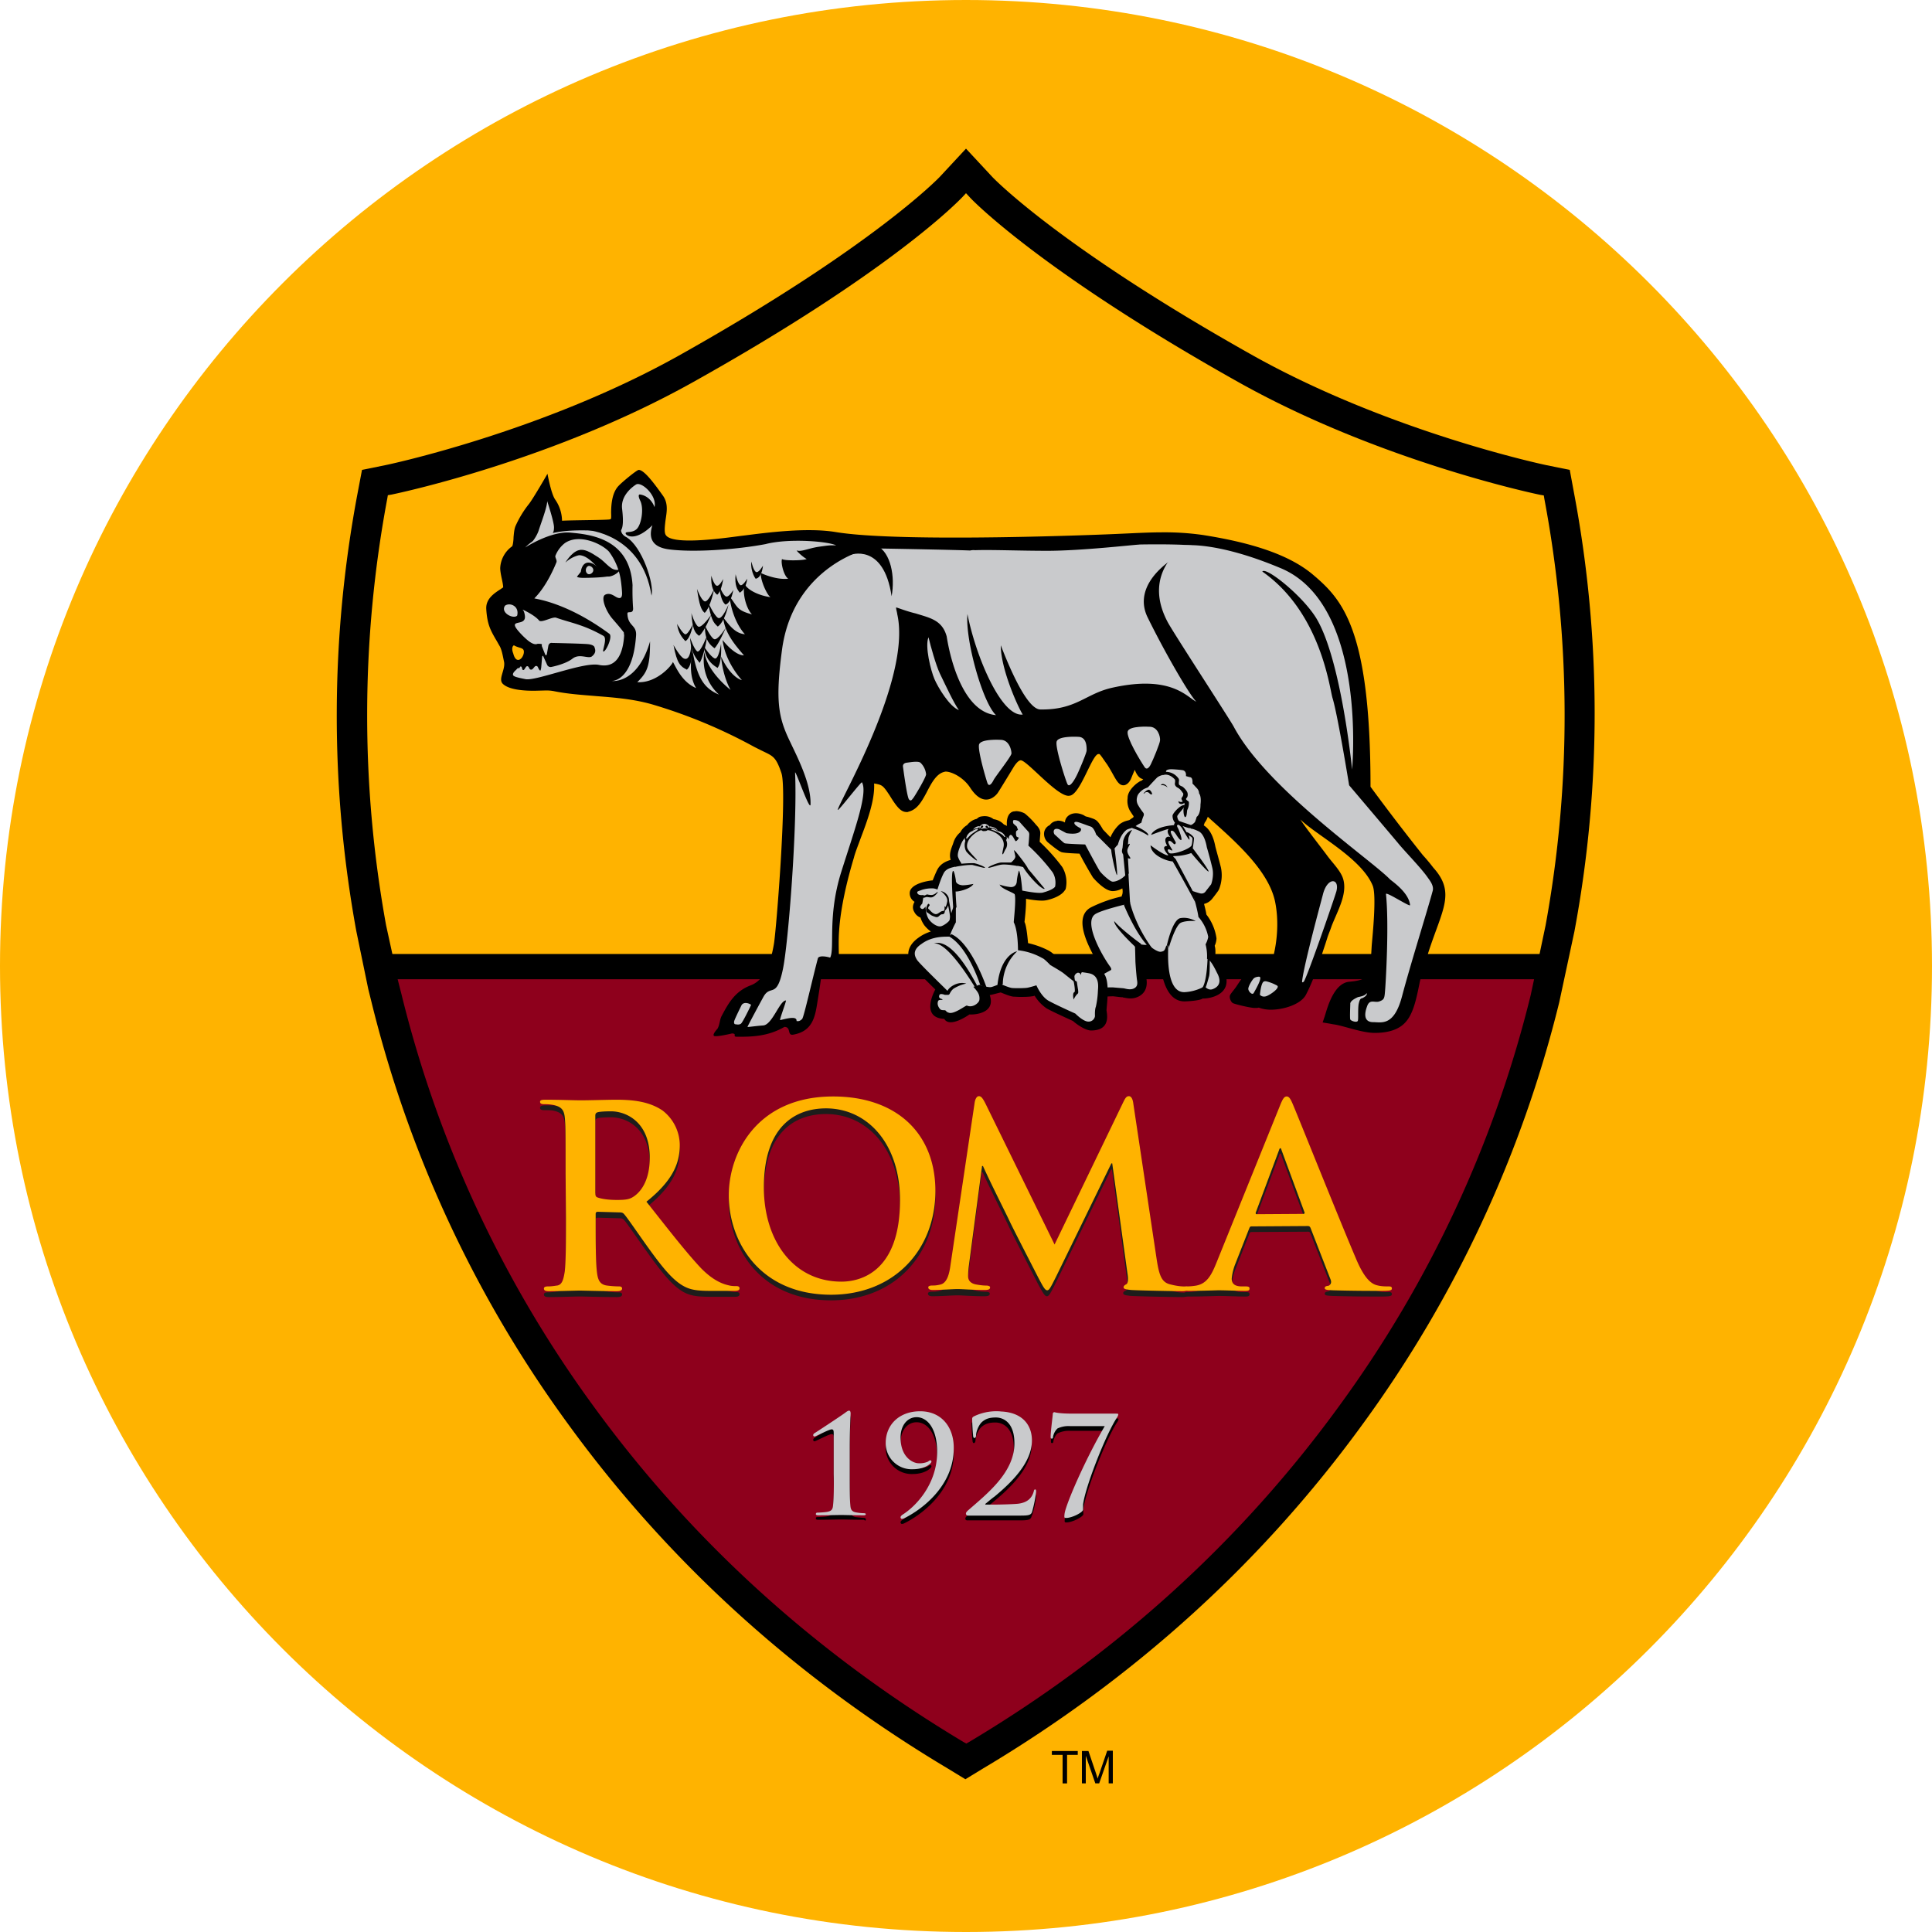
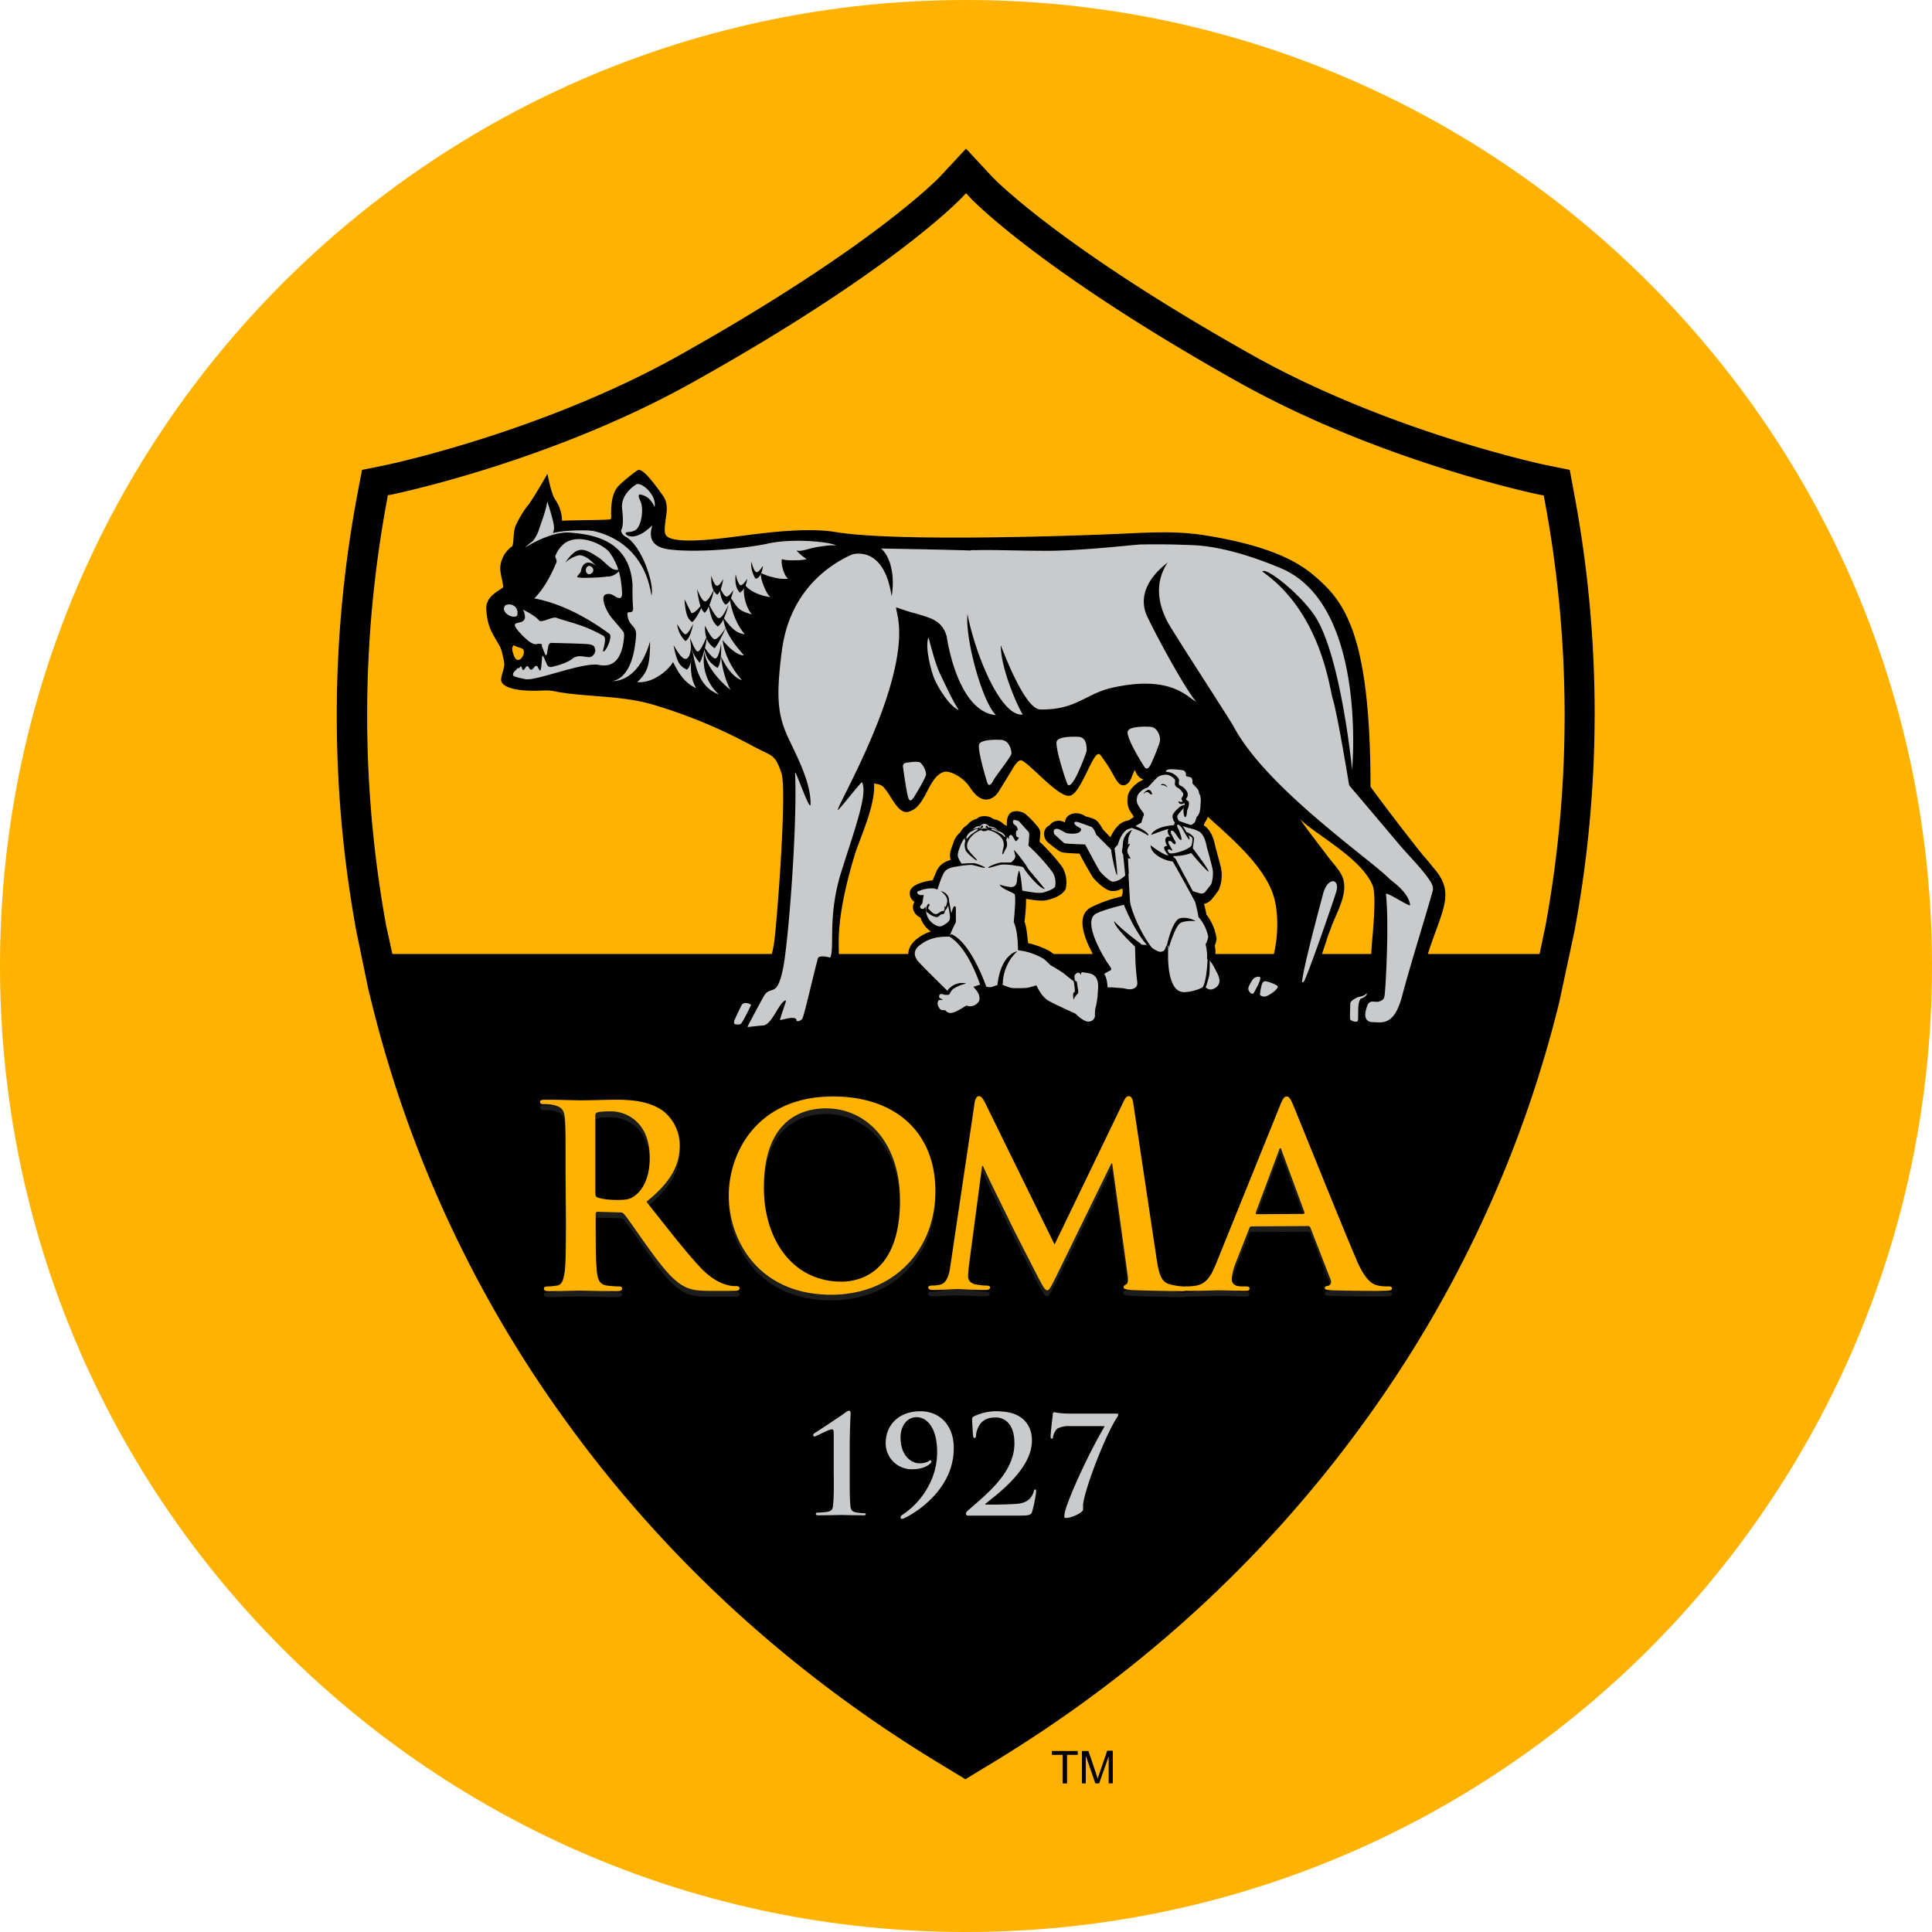
<svg xmlns="http://www.w3.org/2000/svg" width="32" height="32" fill="none">
  <path fill="#FFB300" d="M16 32C7.163 32 0 24.837 0 16S7.163 0 16 0s16 7.163 16 16-7.163 16-16 16Z" />
  <path fill="#000" d="M26.072 8.172 26 7.783l-.384-.078c-.025-.005-2.575-.542-4.845-1.807-3.234-1.812-4.322-2.954-4.332-2.964L16 2.462l-.434.467c-.01.01-1.102 1.157-4.337 2.969C8.96 7.163 6.41 7.7 6.38 7.705l-.384.078-.074.39a19.84 19.84 0 0 0-.02 7.251l.197.955.055.222a19.878 19.878 0 0 0 3.244 6.97c1.664 2.295 3.786 4.22 6.292 5.716l.3.183.3-.183c2.51-1.496 4.628-3.421 6.292-5.715a19.878 19.878 0 0 0 3.244-6.971l.251-1.172a19.65 19.65 0 0 0-.005-7.257Z" />
-   <path fill="#8E001C" d="m6.582 16.202.015.059.054.212a19.384 19.384 0 0 0 3.165 6.798c1.625 2.24 3.693 4.116 6.144 5.583l.045.025.044-.025c2.452-1.462 4.52-3.343 6.144-5.583a19.326 19.326 0 0 0 3.16-6.788l.06-.281H6.582Z" />
  <path fill="#FFB300" d="M6.523 15.911h18.954l.123-.585a19.337 19.337 0 0 0-.02-7.06l-.01-.06-.059-.01c-.187-.038-2.707-.585-4.987-1.86-3.313-1.856-4.45-3.052-4.46-3.067L16 3.2l-.064.069c-.05.05-1.157 1.216-4.46 3.062-2.29 1.28-4.8 1.822-4.992 1.861l-.06.01-.01.059a19.474 19.474 0 0 0-.019 7.065l.128.585Z" />
  <path fill="#010101" d="M14.34 25.167c0-.015-.01-.025-.02-.025-.019 0-.113-.01-.147-.014-.069-.015-.084-.05-.089-.124-.01-.098-.01-.29-.01-.507v-.418c0-.345.015-.566.015-.586 0-.025-.005-.05-.024-.05-.02 0-.04.015-.06.03-.078.06-.507.34-.516.345-.01.005-.02.02-.02.03 0 .014.01.024.02.024s.02-.005.03-.01c.049-.02.216-.108.255-.108.035 0 .035.024.035.079v.655c.005.216 0 .408-.01.506-.005.074-.02.104-.089.119-.04.01-.152.015-.177.015-.01 0-.02.004-.02.024 0 .015.015.02.04.02.142 0 .33-.005.384-.005.059 0 .202.005.374.005.02.02.03.014.03-.005 0 .005 0 .005 0 0Zm.9-1.713c-.344 0-.57.221-.57.526a.43.43 0 0 0 .453.434c.113 0 .231-.035.295-.104a.052.052 0 0 0 .01-.024c0-.01-.01-.02-.02-.02s-.02.01-.044.025a.343.343 0 0 1-.153.024c-.073 0-.295-.084-.295-.423 0-.192.108-.335.266-.335.172 0 .34.177.34.576 0 .532-.35.9-.581 1.044-.01.01-.025.02-.025.04 0 .009.01.024.02.024.02 0 .03-.005.04-.01.275-.133.821-.527.821-1.157.005-.35-.197-.62-.556-.62Zm1.921 1.339c0-.025-.005-.045-.02-.045-.014 0-.02.01-.024.035-.03.108-.099.182-.256.202-.084.01-.345.014-.384.014h-.153c-.005 0-.01 0-.01-.005 0-.004 0-.004.005-.01.29-.23.768-.615.768-1.048 0-.26-.167-.477-.561-.477a.853.853 0 0 0-.404.083c-.024.015-.03.025-.03.044 0 .065.01.252.016.271 0 .03.01.045.02.045.019 0 .029-.02.029-.045 0-.059.04-.162.093-.216.07-.064.143-.08.237-.08.113 0 .305.075.305.43 0 .472-.443.826-.758 1.102-.025.02-.045.04-.045.06 0 .019.015.029.03.029h.876c.138 0 .178-.01.192-.07.035-.073.074-.285.074-.32Zm1.315-1.3h-.714c-.236 0-.29-.025-.3-.025-.01 0-.02.01-.02.03 0 .024-.035.285-.035.37 0 .024 0 .034.02.034.015 0 .02-.015.02-.03.005-.034.034-.108.074-.133a.43.43 0 0 1 .206-.04h.576c-.305.523-.595 1.187-.654 1.399a.366.366 0 0 0-.015.094c0 .02.005.024.03.024.098 0 .28-.094.28-.138 0-.03-.005-.044 0-.084.035-.29.384-1.181.566-1.447.005-.01.015-.024.015-.04.005-.01-.005-.014-.05-.014Z" />
  <path fill="#C9CACC" d="M14.32 25.064a.884.884 0 0 1-.147-.015c-.069-.015-.084-.05-.089-.123-.01-.099-.01-.29-.01-.507V24c0-.345.015-.566.015-.586 0-.024-.005-.049-.024-.049-.02 0-.04.015-.06.03-.078.059-.507.34-.516.344-.01.005-.02.02-.02.03 0 .014.01.024.02.024s.02-.005.03-.01c.049-.02.216-.108.255-.108.035 0 .035.025.035.084v.655c.005.216 0 .408-.01.507-.005.073-.02.103-.089.118-.04.01-.152.015-.177.015-.01 0-.02.01-.02.024 0 .015.015.02.04.02.142 0 .33-.005.379-.005.059 0 .202.005.374.005.025 0 .034-.005.034-.02 0-.005-.01-.014-.02-.014Zm.92-1.689c-.344 0-.57.221-.57.527a.43.43 0 0 0 .453.433c.113 0 .231-.035.295-.104a.052.052 0 0 0 .01-.024c0-.01-.01-.02-.02-.02s-.02.01-.044.025a.343.343 0 0 1-.153.024c-.073 0-.295-.083-.295-.428 0-.192.108-.335.266-.335.172 0 .34.178.34.576 0 .532-.35.901-.581 1.044-.01.01-.025.02-.025.04 0 .01.01.024.02.024.02 0 .03-.005.04-.01.275-.133.821-.527.821-1.157.005-.344-.197-.615-.556-.615Zm1.906 1.295c-.015 0-.02.01-.024.034-.03.104-.099.182-.256.202-.084.01-.345.015-.384.015h-.153c-.01 0-.015-.01-.005-.015.044-.034.093-.079.148-.118.28-.232.62-.561.62-.93 0-.247-.148-.454-.487-.478-.025 0-.045-.005-.07-.005a.853.853 0 0 0-.403.084c-.025.014-.03.024-.03.044 0 .059.01.231.015.266v.005c0 .024.01.044.02.044.02 0 .03-.02.03-.044 0-.06.039-.163.093-.217.069-.064.143-.079.236-.079.114 0 .306.074.306.428 0 .478-.444.828-.759 1.103-.024.02-.044.04-.044.06 0 .02.015.034.03.034h.876c.138 0 .177-.01.192-.07a2.19 2.19 0 0 0 .064-.32c0-.024 0-.043-.015-.043Zm1.329-1.256h-.713c-.237 0-.291-.024-.3-.024-.01 0-.025.01-.025.034 0 .025-.035.286-.035.37 0 .024 0 .034.02.034.015 0 .02-.01.02-.03a.254.254 0 0 1 .073-.138.43.43 0 0 1 .207-.039h.576c-.305.522-.596 1.186-.655 1.403a.366.366 0 0 0-.014.094c0 .02.005.024.03.024.098 0 .28-.093.28-.138v-.083c.034-.29.384-1.182.566-1.448.005-.01.015-.024.015-.04.01-.014 0-.019-.045-.019Z" />
  <path fill="#1D1D1B" d="M9.368 19.525c0-.635 0-.753-.01-.886-.01-.143-.039-.207-.182-.241-.034-.01-.103-.01-.162-.01-.044 0-.069-.01-.069-.04s.03-.04.094-.04c.221 0 .487.016.576.016.142 0 .457-.015.59-.015.266 0 .542.024.768.182a.724.724 0 0 1 .286.571c0 .31-.128.596-.552.935.37.468.66.842.906 1.103.237.241.409.271.468.286.044.01.084.015.118.015.035 0 .05.014.05.034 0 .035-.03.044-.08.044h-.398c-.236 0-.34-.02-.448-.078-.177-.099-.34-.296-.571-.616-.168-.231-.36-.517-.414-.576-.02-.024-.044-.03-.074-.03l-.364-.01c-.02 0-.034.01-.034.035v.06c0 .388 0 .718.02.895.014.123.039.212.162.232a1.6 1.6 0 0 0 .207.015c.034 0 .049.014.049.034 0 .03-.03.044-.084.044-.246 0-.551-.01-.615-.01-.079 0-.345.01-.512.01-.054 0-.084-.01-.084-.044 0-.02.015-.035.069-.035.064 0 .113-.01.153-.014.083-.015.103-.109.123-.232.02-.172.02-.507.02-.89l-.006-.744Zm.493.33c0 .044.01.064.04.074.088.03.21.044.32.044.166 0 .22-.02.294-.074.124-.094.247-.286.247-.625 0-.596-.394-.768-.64-.768-.104 0-.182.005-.222.015-.03.01-.04.024-.04.059v1.275Zm2.21.039c0-.714.473-1.64 1.728-1.64 1.044 0 1.694.606 1.694 1.566 0 .96-.67 1.718-1.733 1.718-1.201-.005-1.689-.905-1.689-1.644Zm2.836.079c0-.94-.542-1.521-1.226-1.521-.482 0-1.029.265-1.029 1.31 0 .87.483 1.56 1.285 1.56.29.005.97-.138.97-1.35Zm1.236-1.61c.01-.069.039-.108.069-.108.034 0 .059.02.113.128l1.142 2.328 1.137-2.358c.035-.069.054-.098.094-.098.034 0 .064.04.073.128l.38 2.56c.039.26.078.384.206.423.123.04.207.044.261.044.04 0 .07.005.07.03 0 .034-.05.044-.11.044-.102 0-.683-.01-.85-.02-.1-.01-.124-.02-.124-.044 0-.02.015-.034.044-.044.025-.01.04-.064.02-.182l-.25-1.822h-.016l-.91 1.866c-.099.197-.119.232-.153.232-.04 0-.079-.084-.148-.207-.098-.192-.428-.832-.482-.95-.04-.089-.29-.581-.433-.896h-.015l-.217 1.63c-.01.073-.015.132-.015.196 0 .079.055.118.123.133a.92.92 0 0 0 .178.02c.034 0 .064.01.064.03 0 .039-.04.044-.099.044-.177 0-.364-.015-.438-.015-.079 0-.28.015-.413.015-.04 0-.074-.01-.074-.045 0-.02.024-.03.069-.03.034 0 .064 0 .128-.014.118-.025.152-.187.172-.33l.404-2.688Z" />
  <path fill="#1D1D1B" d="M20.73 20.406c-.024 0-.029.01-.039.035l-.226.576a.902.902 0 0 0-.064.256c0 .073.04.128.167.128h.064c.05 0 .064.01.064.034 0 .035-.024.04-.069.04-.133 0-.315-.01-.443-.01-.044 0-.276.01-.492.01-.054 0-.079-.01-.079-.04 0-.024.015-.034.05-.034a.936.936 0 0 0 .127-.01c.192-.025.271-.168.355-.374l1.049-2.595c.049-.123.073-.167.118-.167.039 0 .064.034.103.133.099.231.768 1.905 1.039 2.54.157.374.28.433.369.458.064.015.123.015.177.015.035 0 .054.005.054.034 0 .035-.039.04-.192.04-.152 0-.457 0-.792-.01-.074-.005-.128-.005-.128-.035 0-.024.014-.034.059-.04.03-.01.059-.044.04-.098l-.335-.861c-.01-.025-.02-.03-.045-.03l-.93.005Zm.857-.207c.02 0 .025-.01.02-.024l-.38-1.03c-.004-.014-.009-.038-.019-.038-.014 0-.02.02-.024.039L20.8 20.17c-.005.015 0 .03.014.03h.773Z" />
  <path fill="#FFB300" d="M9.368 19.431c0-.635 0-.753-.01-.886-.01-.143-.039-.207-.182-.241a.727.727 0 0 0-.162-.015c-.044 0-.069-.01-.069-.04 0-.029.03-.034.094-.034.221 0 .487.01.576.01.142 0 .457-.01.59-.01.266 0 .542.025.768.178a.727.727 0 0 1 .286.576c0 .31-.128.595-.552.935.37.468.66.842.906 1.103.237.241.409.27.468.285.044.01.084.01.118.01.035 0 .05.015.05.035 0 .034-.03.044-.08.044h-.398c-.236 0-.34-.02-.448-.079-.177-.098-.34-.295-.571-.615-.168-.232-.36-.517-.414-.576-.02-.025-.044-.03-.074-.03l-.364-.01c-.02 0-.034.01-.034.035v.059c0 .389 0 .719.02.896.014.123.039.212.162.231a1.6 1.6 0 0 0 .207.015c.034 0 .049.015.049.035 0 .03-.03.044-.084.044-.246 0-.551-.01-.615-.01-.079 0-.345.01-.512.01-.054 0-.084-.01-.084-.044 0-.02.015-.035.069-.035.064 0 .113-.01.153-.015.083-.015.103-.108.123-.231.02-.177.02-.507.02-.891l-.006-.739Zm.493.33c0 .05.01.064.04.074.088.03.21.04.32.04.166 0 .22-.015.294-.07.124-.093.247-.285.247-.63 0-.595-.394-.768-.64-.768-.104 0-.182.005-.222.015-.03.01-.04.025-.04.06v1.28Zm2.21.039c0-.713.473-1.639 1.728-1.639 1.044 0 1.694.606 1.694 1.566 0 .96-.67 1.718-1.733 1.718-1.201-.005-1.689-.906-1.689-1.644Zm2.836.08c0-.941-.542-1.522-1.226-1.522-.482 0-1.029.27-1.029 1.31 0 .871.483 1.56 1.285 1.56.29 0 .97-.138.97-1.349Zm1.236-1.615c.01-.07.04-.109.069-.109.034 0 .059.02.113.128l1.142 2.329 1.138-2.358c.034-.07.054-.099.093-.099.035 0 .064.04.074.128l.384 2.56c.04.266.079.384.207.424.123.034.207.04.26.04.04 0 .07.004.07.029 0 .034-.05.049-.109.049-.103 0-.684-.01-.851-.02-.099-.01-.123-.02-.123-.044 0-.02.014-.035.044-.05.024-.01.04-.063.02-.181l-.252-1.822h-.014l-.911 1.866c-.099.197-.118.236-.153.236-.04 0-.079-.084-.148-.212-.098-.192-.428-.832-.482-.95-.04-.088-.29-.58-.433-.896h-.015l-.216 1.63c-.01.074-.015.133-.015.197 0 .078.054.118.123.133.074.014.133.02.177.02.034 0 .064.01.064.029 0 .04-.04.044-.099.044-.177 0-.364-.015-.438-.015-.078 0-.28.015-.413.015-.04 0-.074-.01-.074-.044 0-.02.025-.03.069-.03.034 0 .064 0 .128-.015.118-.024.153-.187.172-.33l.399-2.682Z" />
  <path fill="#FFB300" d="M20.73 20.313c-.024 0-.029.01-.039.034l-.226.576a.902.902 0 0 0-.064.256c0 .074.04.128.167.128h.064c.05 0 .064.01.064.035 0 .034-.024.039-.069.039-.133 0-.315-.01-.443-.01-.044 0-.276.01-.492.01-.054 0-.079-.01-.079-.04 0-.024.015-.034.05-.034a.936.936 0 0 0 .127-.01c.192-.024.271-.167.355-.374l1.049-2.594c.049-.123.073-.168.118-.168.039 0 .064.04.103.133.099.232.768 1.905 1.039 2.54.157.38.28.439.369.458.064.015.123.015.177.015.035 0 .054.005.054.035 0 .034-.039.039-.192.039-.152 0-.457 0-.792-.01-.074-.005-.128-.005-.128-.034 0-.025.014-.035.059-.04.03-.01.059-.044.04-.098l-.335-.862c-.01-.02-.02-.03-.045-.03l-.93.006Zm.857-.207c.02 0 .025-.015.02-.025l-.38-1.029c-.004-.014-.009-.034-.019-.034-.014 0-.02.02-.024.034l-.384 1.03c-.005.014 0 .029.014.029l.773-.005Z" />
  <path stroke="#000" stroke-linecap="round" stroke-miterlimit="10" stroke-width=".418" d="M6.478 16.01h19.043" />
  <path fill="#000" d="M23.739 14.37a2.93 2.93 0 0 0-.172-.206 36.594 36.594 0 0 1-.867-1.133c0-2.614-.468-3.101-.95-3.51-.424-.36-1.103-.546-1.827-.66a4.461 4.461 0 0 0-.664-.044c-.241 0-.488.015-.724.025-.197.01-3.604.152-4.697-.03-.477-.078-1.137.01-1.53.06-.183.02-1.162.177-1.28-.01-.025-.035-.02-.114-.01-.202.014-.138.068-.306-.04-.453-.147-.207-.31-.424-.399-.424-.03 0-.27.197-.33.261-.098.099-.127.266-.127.453.005.118-.005.094-.015.104-.015.014-.64.014-.798.024a.63.63 0 0 0-.113-.35c-.069-.098-.128-.428-.128-.428s-.226.394-.305.498a1.684 1.684 0 0 0-.227.374c-.02.054-.024.118-.03.177 0 .044-.01.138-.024.153a.469.469 0 0 0-.197.359c0 .044.01.103.025.172.01.045.024.114.024.148-.01.01-.024.015-.034.025-.108.069-.256.162-.246.334.015.256.074.355.152.493.025.04.045.079.074.128.035.069.05.167.07.26.019.134-.104.281-.02.36.113.108.398.113.521.113l.197-.005c.05 0 .089.005.118.01.242.05.483.064.714.084.32.025.62.05.926.138a8.564 8.564 0 0 1 1.689.704l.088.044c.212.108.261.094.36.389.098.295-.084 2.59-.124 2.826-.064.384-.187.615-.384.689-.265.099-.374.305-.482.507-.034.064-.03.143-.069.212 0 0-.089.093-.059.118.03.025.3-.04.3-.04.094.005-.005.055.084.055.226 0 .502 0 .783-.163.118 0 .04.148.147.128.335-.059.365-.32.404-.566.069-.413.06-.487.104-.522.044-.04.191.025.236-.02.03-.034-.005-.334.015-.605.024-.389.133-.847.246-1.22l.005-.02c.024-.084.064-.183.103-.291.108-.286.241-.635.226-.916.119.02.138.03.207.123l.05.074c.132.217.196.276.285.276.01 0 .02 0 .025-.005.142-.034.216-.158.3-.315.079-.153.162-.315.295-.345.005 0 .01-.005.02-.005.108 0 .3.099.409.266.24.37.443.113.462.079.03-.044.222-.36.266-.433.06-.089.094-.099.109-.099h.005c.118.02.625.63.807.586.177-.02.37-.69.477-.69h.015c.025.02.084.114.128.173.133.207.168.345.271.345.034 0 .093-.03.128-.118.01-.025.05-.123.059-.138.005.01.099.31.315.044 0-.005-.005-.01-.005-.01v.005-.01.005c.03-.069.438.335.63.493.178.162.325.305.34.315.418.374.94.841 1.044 1.344.059.29.044.63-.04.945-.02.069-.034.108-.049.118a.306.306 0 0 1-.118.015c-.025 0-.054 0-.089.005-.142.01-.24.162-.33.295-.039.064-.088.113-.118.163-.024.044.015.123.045.137.024.015.285.08.364.08.025 0 .044 0 .064-.006.054.02.123.035.197.035.226 0 .507-.094.586-.251.138-.266.226-.557.32-.837l.03-.094c.019-.064.049-.128.073-.202.099-.256.266-.531.192-.782-.04-.133-.172-.261-.26-.38-.075-.103-.365-.472-.449-.605.266.26 1.01.64 1.197 1.093.068.157 0 .817-.015.994l-.015.256c-.01.271-.089.32-.36.345-.236.025-.344.37-.398.556-.005.01-.005.02-.01.03l-.03.088.089.015c.035.005.074.015.118.02.168.03.453.138.655.138.236 0 .404-.06.507-.173.138-.147.187-.413.236-.65.015-.088.114-.403.148-.516.231-.71.453-.985.079-1.399ZM8.615 10.92c-.084.049-.113-.094-.113-.094-.025-.06-.025-.118.01-.138.064.04.138.04.157.074.025.04-.01.133-.054.157Z" />
  <path fill="#C9CACC" d="M22.636 16.448c-.025.05-.119.06-.148.069-.064.03-.128.069-.123.113 0 .02-.01.236 0 .256.015.025.103.054.123.025.015-.02 0-.173.015-.28.005-.016.014-.08.044-.094.005.005.113-.045.088-.089Zm-7.621-3.815c.078-.01.192-.03.231 0a.31.31 0 0 1 .093.192c-.004.059-.201.384-.216.398-.015.015-.035.06-.069.015-.034-.05-.098-.541-.098-.541s-.01-.054.059-.064Z" />
  <path fill="#C9CACC" d="M23.65 14.538c-.108-.158-.384-.438-.492-.571-.148-.177-.812-.96-.812-.96s-.192-1.182-.276-1.448c-.05-.172-.197-1.417-1.162-2.092.054-.089.674.404.9.783.41.694.587 2.496.587 2.496s.26-2.757-1.201-3.343c-1.05-.438-1.57-.37-1.57-.37s-.725.434-.286 1.266c.083.162 1.038 1.625 1.097 1.738.542 1.019 2.27 2.2 2.585 2.525.015.02.315.212.335.429.005.04-.404-.232-.399-.182.054.512-.005 1.491-.015 1.6-.01.128-.014.147-.093.177s-.163-.05-.207.088c-.054.148-.034.256.103.256.138 0 .345.074.478-.428.133-.507.418-1.413.507-1.743.025-.083-.04-.167-.079-.221ZM9.063 8.3s.113.34.113.434c0 .093-.03.103-.03.103l-.339.148s.074-.084.113-.192c.035-.114.143-.39.143-.493Zm4.061 8.498a.015.015 0 0 1-.02 0l-.02-.03c0-.005 0-.01.01-.02l.015-.01a.018.018 0 0 1 .02 0l.02.03c.005.005 0 .01-.01.02l-.015.01Zm7.858-.542s-.044-.015-.064.015c-.035.044-.05.206-.05.206s.04.05.114.02c.074-.03.221-.138.172-.172a.709.709 0 0 0-.172-.069Zm-.129-.079s-.064 0-.093.035c-.03.034-.089.133-.084.172.005.04.064.103.089.064.024-.044.162-.276.088-.27ZM8.364 10.033c-.079.118.143.227.202.163.039-.163-.128-.222-.202-.163Zm1.777.212c-.113-.133-.192-.355-.118-.394.074-.04.143.015.187.04.069.034.098.01.093-.08a2.39 2.39 0 0 0-.02-.196 1.05 1.05 0 0 0-.196-.478c-.128-.138-.497-.3-.729-.143a.492.492 0 0 0-.157.207c-.015.03.03.074.015.113-.084.207-.212.444-.365.596-.005.01.512.05 1.24.586.065.044-.058.305-.098.295-.024-.005.074-.221 0-.26-.334-.188-.531-.212-.782-.3-.06-.02-.237.088-.281.048-.064-.083-.256-.177-.276-.182.005.005.03.02.04.104.024.206-.36 0-.035.33.094.093.182.162.246.132.104 0 .06.015.07.04l.053.133c.01.024.025.024.03-.005l.025-.138c.005-.025.03-.05.059-.044 0 0 .492.01.595.02.099.01.109.048.109.048.005.025.044.084-.04.153-.059.05-.206-.054-.325.04-.118.093-.35.137-.35.137-.029.005-.058-.01-.068-.034l-.06-.133c-.009-.025-.019-.025-.024.005l-.015.172c-.004.025-.01.05-.014.05-.01 0-.025-.02-.035-.045l-.005-.01c-.01-.024-.034-.03-.054-.01l-.03.035c-.02.02-.044.02-.058-.005l-.01-.02c-.015-.024-.035-.024-.05 0l-.02.03c-.014.024-.034.02-.039-.005l-.005-.02c-.01-.024-.024-.024-.034-.005-.01.02-.02.02-.03.01l-.034.035c-.015.014-.05.044-.05.074 0 .029.035.044.208.078.172.035.964-.29 1.216-.236.29.059.398-.177.418-.488 0-.01-.005-.024-.005-.049-.059-.079-.133-.162-.192-.231Z" />
  <path fill="#000" d="M9.364 9.32s.098-.173.221-.207c.089-.025.182.024.325.118.143.093.212.241.35.202.049-.015-.104.157-.242.108-.034-.01-.236-.35-.428-.345 0 0-.128.025-.226.123Z" />
  <path fill="#000" d="M9.723 9.157a.266.266 0 0 0-.261.064c.044-.108.241-.04.325-.005.05.02.113.128.157.217-.054-.054-.123-.109-.187-.114-.123-.01-.137.153-.137.153l-.064.079s.01.02.103.02.428-.005.473-.045c.049-.04-.227-.315-.41-.369Zm.034.354c-.03 0-.054-.03-.054-.068 0-.035.025-.07.054-.07.03 0 .07.03.07.07 0 .039-.04.068-.07.068Z" />
  <path fill="#C9CACC" d="M12.287 16.64s-.128.256-.128.28c-.004.025.005.045.02.045s.06.015.094-.01c.03-.024.152-.276.167-.31 0-.01-.103-.064-.152-.005Zm9.846-1.87c.064-.227-.147-.252-.221.044-.025.098-.315 1.161-.345 1.437-.005.015.01.03.02.01.005.098.517-1.388.546-1.492Zm-1.653-3.55c0 .005-.015.01-.03.005l-.104-.02c-.014-.005-.024-.01-.024-.015l.005-.015c0-.005.014-.01.03-.005l.103.02c.014.005.024.01.024.015l-.005.015Zm-.04.044c0 .005-.01.01-.02.01l-.069-.015c-.01 0-.02-.01-.014-.015v-.014c0-.005.01-.01.02-.01l.068.01c.01 0 .015.01.015.014v.02ZM12.691 9.01c-.511.098-1.23.142-1.62.088-.31-.044-.32-.231-.265-.399-.285.28-.438.172-.443.138-.01-.044.103 0 .182-.074s.123-.34.06-.468c-.06-.128.004-.103.004-.103s.158.015.232.207c.044-.192-.217-.428-.306-.374-.084.054-.256.197-.231.403.03.256.01.384-.07.38-.56-.025-1.186-.099-1.535.26 0 0 .423-.275.748-.246.325.03.985.094 1.03.872 0 0-.006.177.009.379.005.108-.094.04-.094.088.005.217.158.183.143.37-.054.763-.403.748-.403.748s.428.059.635-.655c0 .409-.045.512-.212.675.325.02.58-.286.59-.335.05.079.144.33.385.433-.118-.197-.089-.438-.064-.65.074.478.197.655.443.758a.77.77 0 0 1-.242-.704c.045.33.434.626.434.626s-.123-.197-.158-.552c.168.36.345.39.345.39s-.276-.291-.32-.665c-.005-.005.192.255.354.255-.123-.147-.32-.359-.344-.63.123.163.211.266.36.28-.124-.137-.222-.358-.257-.63.138.173.113.232.374.301-.098-.098-.167-.37-.118-.497.044.088.217.182.424.212-.064-.045-.173-.3-.158-.4.094.045.295.114.453.094-.074-.044-.128-.27-.103-.325.044.03.344.025.408 0-.098-.059-.182-.152-.162-.142.074.024.192-.035.35-.06.167-.024.196-.029.3-.024-.114-.064-.754-.123-1.158-.025Zm5.164 3.194s-.33-.02-.354.08c-.025.102.147.634.177.698.04.099.153-.133.153-.133.034-.064.167-.379.167-.418 0-.054.005-.227-.143-.227Zm1.575.64a.273.273 0 0 1-.058.02c.014.005.029.01.044.01l.014-.03Zm-2.86-.59s-.324-.02-.354.078c-.024.099.114.566.138.635.035.099.104-.049.104-.049.034-.064.295-.394.295-.438 0-.054-.035-.226-.182-.226Z" />
  <path fill="#C9CACC" d="M18.87 9.02c-.104.004-.955.103-1.526.103-.453 0-.936-.02-1.192-.01a.253.253 0 0 0-.084.005c-.384-.015-1.604-.035-1.604-.035-.094-.02-1.33.3-1.512 1.684-.113.851-.059 1.122.138 1.526.113.241.345.684.335 1.029-.005.143-.261-.606-.256-.522.04.871-.113 2.84-.202 3.254-.103.497-.202.246-.32.453-.02.035-.27.497-.266.502.005.005.128-.015.256-.024.153-.005.276-.414.38-.414.014 0-.114.33-.094.325.108-.025.28-.074.27.015.04.01.07-.01.094-.035.03-.039.172-.674.26-1.004.02-.054.163-.025.203-.01.079-.157-.045-.674.177-1.398.222-.709.453-1.324.35-1.506-.01-.02-.39.477-.4.457-.024-.059 1.227-2.156.985-3.239-.005-.04-.02-.084-.02-.113 0-.01.143.054.326.098.236.074.438.109.512.38.083.521.325 1.26.817 1.304-.222-.207-.512-1.246-.473-1.674.138.7.561 1.708.916 1.664-.074-.113-.364-.748-.364-1.147.128.33.428 1.058.654 1.063.596.01.749-.26 1.187-.359.984-.221 1.245.158 1.398.231-.118-.118-.532-.836-.807-1.398-.217-.443.147-.886.773-1.162.113-.054-.72-.049-.911-.044Z" />
  <path fill="#000" d="M19.293 12.854s-.034-.03-.059-.034h-.04l-.014.005.005-.015c0-.01.015-.025.04-.025.009 0 .019 0 .029.005a.085.085 0 0 1 .049.054l.01.025-.02-.015Zm-.286-.054c0-.01.015-.025.04-.025.01 0 .02 0 .03.005.004.005.014.01.014.01l.01.005-.025.02h-.005s-.01-.005-.015-.005h-.039l-.015.005.005-.015Z" />
  <path fill="#000" d="M19.076 12.785c.005 0 .015.01.015.01l-.015.01s-.01-.005-.015-.005c-.03-.005-.044 0-.044 0s.01-.03.06-.015Z" />
  <path fill="#000" d="M19.618 16.586c-.35 0-.394-.566-.404-.67a.462.462 0 0 1-.236-.113c-.005 0-.01-.005-.015-.01 0 .045.005.084.005.128.005.064.015.237.02.28v.006c.01.064.024.216-.123.295a.291.291 0 0 1-.143.035c-.045 0-.084-.01-.114-.015-.004 0-.01 0-.014-.005h-.025l-.128-.015h-.01c-.074 0-.28.015-.315.015h-.024c-.119 0-.212-.094-.217-.094-.06-.059-.064-.147-.01-.221l.015-.02.02-.015a.187.187 0 0 1 .098-.039 3.3 3.3 0 0 1 .212-.123c-.089-.177-.488-.783-.143-.975a2.27 2.27 0 0 1 .512-.182c0-.01.005-.025.01-.034a.214.214 0 0 0 0-.099.331.331 0 0 1-.153.044c-.015 0-.03 0-.044-.005-.118-.024-.27-.196-.29-.221a6.412 6.412 0 0 1-.222-.394c-.251-.01-.276-.02-.296-.024-.024-.01-.054-.02-.216-.153a.188.188 0 0 1-.074-.172.16.16 0 0 1 .084-.119c.005 0 .005-.005.01-.005a.16.16 0 0 1 .113-.068l.015-.005h.02a.23.23 0 0 1 .103.03c0-.02.005-.04.014-.06.03-.059.094-.093.168-.093.04 0 .083.01.133.034l.005.005.01.005c.014.01.02.01.02.01.029.005.103.03.127.04.044.019.074.038.153.176l.123.128c.059-.133.128-.192.152-.216a.343.343 0 0 1 .128-.06c.01-.004.02-.004.035-.01.02-.014.04-.029.064-.043 0-.005.005-.015.005-.02-.02-.025-.04-.06-.06-.089a.331.331 0 0 1-.039-.211v-.015c.01-.133.173-.246.178-.246a.167.167 0 0 1 .059-.03c.034-.04.093-.103.133-.143a.305.305 0 0 1 .123-.069c.034-.073.113-.108.226-.108.035 0 .158.01.197.015a.232.232 0 0 1 .172.133c.074.024.123.093.133.182l.025.03c.02.02.059.068.074.142.044.089.04.192.034.241 0 .143-.04.227-.078.276l-.015.044c.138.084.177.276.192.35.01.044.064.231.093.35a.63.63 0 0 1-.03.354l-.01.02-.009.014c-.01.015-.069.094-.093.123a.244.244 0 0 1-.138.09c.014.058.03.117.039.176a.826.826 0 0 1 .167.394.323.323 0 0 1-.03.123c.01.035.016.074.01.168.05.049.09.123.129.206.005.01.01.015.01.02.206.453-.316.488-.345.478-.05.039-.27.049-.305.049Z" />
  <path fill="#C9CACC" d="M19.584 12.756a1.958 1.958 0 0 0-.177-.015c-.153 0-.074.079-.074.079s-.123.014-.173.064c-.049.049-.147.157-.147.157s-.04.015-.07.03c-.024.015-.098.069-.108.128a.171.171 0 0 0 .02.143c.03.054.084.123.084.123s.015.024 0 .054-.035.108-.035.108-.073.035-.098.06c-.025.024-.128.039-.153.063-.024.02-.093.079-.138.242a.406.406 0 0 0-.083.108l-.276-.276s-.034-.113-.089-.133c-.02-.005-.137-.05-.167-.059-.103-.04-.118-.01-.098.02.02.03.083.059.098.069.015.01.02.118-.236.079l-.123-.065c-.114-.034-.094.07-.07.09.025.019.139.132.163.142.025.01.34.02.34.02s.216.408.246.447c.03.04.153.158.202.168.05.01.197-.044.266-.172l.03.531s-.498.114-.587.187c-.187.148.143.71.256.862.035.05.01.059.01.059s-.35.192-.35.207c-.034-.01-.058.01-.058.01s-.015.024-.005.034c.01.01.069.054.113.05.044-.006.29-.02.345-.015l.167.014c.034.005.113.035.177 0 .064-.034.054-.093.044-.152a5.79 5.79 0 0 1-.024-.29s-.005-.267-.01-.301c.069.01.177.034.197.02.035-.02.069.039.069.039s.113.089.167.079c.05-.01.06-.015.084-.089.02-.03.035-.02.035.05 0 .073-.035.723.275.708.192-.01.33-.098.33-.098s.054.074.128.05c.197-.07.089-.247.074-.277-.015-.03-.104-.221-.163-.226a.788.788 0 0 0-.024-.241.404.404 0 0 0 .044-.123.694.694 0 0 0-.162-.33c-.025-.173-.109-.434-.109-.434s.114.04.148.045a.083.083 0 0 0 .084-.04l.088-.113s.05-.133.02-.266a6.884 6.884 0 0 0-.093-.35s-.03-.21-.133-.26c-.104-.05-.128-.044-.128-.044s-.035-.045-.01-.055a.221.221 0 0 0 .074-.054.608.608 0 0 0 .03-.088s.063-.03.063-.207c0 0 .02-.123-.024-.182 0-.054-.04-.089-.04-.089l-.069-.074s.01-.093-.034-.103c-.045-.01-.074-.02-.074-.02s.015-.088-.06-.098Z" />
  <path fill="#000" d="M19.023 13.08c.034 0 .059.055.059.07 0 .01-.005.01-.025.005-.015-.005-.03-.04-.064-.035-.034 0-.034.025-.05.025-.01 0 .045-.06.08-.064Zm.265-.088c.035.015.05.05.05.05s-.035-.03-.065-.035c-.03-.005-.044 0-.044 0s.005-.035.06-.015Zm.35.281c-.005-.01-.01-.02-.02-.02h-.005l-.005.005a.055.055 0 0 1-.049.025.06.06 0 0 1-.04-.015s-.004.049.05.049c.04 0 .069-.04.069-.04l.005-.004h-.005Zm.162 1.678-.034-.147-.015-.054-.266-.498-.01-.02c-.01-.01-.015-.02-.04-.039-.004-.005 0-.014.006-.014a.84.84 0 0 0 .29-.05c.01.015.266.315.286.306.02-.015-.261-.385-.261-.385s.024-.152.02-.172c-.015-.034-.09-.093-.119-.093h-.005l-.01-.02-.004-.005a.767.767 0 0 0-.05-.079c.05.02.104.035.109.035h.03l.029-.04-.217-.074c-.02-.004-.04-.049-.04-.083 0-.025.149-.172.124-.182-.06-.02-.197.128-.202.172a.18.18 0 0 0 .04.118c-.01.015-.015.025-.015.04-.271.02-.365.113-.38.162 0 0 .217-.084.291-.099-.05.05.03.138.03.138-.01-.005-.035-.02-.064 0-.05.04 0 .123.01.143-.02 0-.035.005-.045.015-.024.03.025.093.06.133.014.02-.06.015-.291-.158.005.168.28.266.364.266.02.02.37.66.38.684Zm-.453-.88c.015-.016.06.024.07.014.009-.01-.09-.128-.06-.153.04-.024.084.064.103.05.02-.015.015-.025.01-.04-.005-.005-.049-.088-.049-.088 0-.005-.05-.08-.02-.094.035-.01.064.044.074.054 0 0 .064.108.089.099.024-.015-.044-.178-.044-.178-.005-.014-.035-.054-.02-.069.015-.01.03-.01.074.045.005.005.113.207.128.197 0 0 0-.04-.015-.074.02.015.064.03.064.059 0 .01-.005.098-.02.118-.05.06-.276.138-.35.123-.01.005-.053-.04-.034-.064Zm-.635.856-.04.024-.058.035c.01.024.231.566.462.738l.005-.02c-.3-.413-.369-.777-.369-.777Zm.841.28c-.137.02-.23.468-.23.468.034-.044.034.03.034.03s.108-.384.206-.424c.099-.04.242-.024.242-.024s-.114-.074-.252-.05Zm-1.053-.714c.016-.01-.039-.438-.039-.438l-.02.02-.034-.02c-.015.04.08.453.094.438Zm.103-.339.035.35.059-.035-.015-.256s.03.015.04.005c.01-.01-.05-.064-.05-.128 0-.044.05-.108.04-.113-.01-.005-.03.014-.03.014.005-.044.005-.088.01-.118a.515.515 0 0 1 .06-.128c-.124.045-.149.187-.149.187l-.01.109s-.01.034-.01.059c0 .024.02.054.02.054Zm1.399 1.684s-.005.423-.093.531h.049c.02-.014.054-.152.069-.202.014-.059.01-.29.01-.29l-.035-.04Zm-1.546-.581c-.015.088.35.428.35.428l.098-.05c0 .006-.344-.25-.448-.378Z" />
  <path fill="#000" d="M19.46 12.913c.005.005.005.035 0 .06 0 0-.01.044.045.073.04.02.059.05.074.07.005.004.005.009.01.014.01.01.014.02.005.05a.106.106 0 0 1-.015.024.038.038 0 0 0-.01.024v.005c.005.015.015.045.04.054.004.005.019.025.004.07l-.005.014c-.015.05 0 .168.025.163.03-.01.024-.114.034-.123a.242.242 0 0 0 .025-.119c0-.01-.005-.02-.015-.024-.024-.015-.034-.03-.034-.035 0 0 .005-.005.005-.01a.074.074 0 0 0 .02-.03.109.109 0 0 0-.006-.078c-.01-.02-.059-.084-.093-.093-.025-.01-.044-.025-.044-.04v-.03c.005-.024.005-.044-.005-.058-.089-.123-.217-.109-.217-.109l-.059.06c.005-.006.108-.055.217.068Zm-.704.803c.015.01.104.024.261.123.025-.04-.142-.133-.216-.158-.045 0-.05.01-.05.015-.005.005-.005.01.005.02Zm-.472 2.407c-.138-.187-.434-.197-.532-.098l-.015-.015c-.04-.035-.162-.104-.221-.138a.485.485 0 0 0-.148-.128 1.416 1.416 0 0 0-.34-.123c-.024-.26-.044-.32-.059-.35 0-.01.03-.236.025-.384.079.015.182.03.26.03a.37.37 0 0 0 .114-.015c.079-.02.212-.069.266-.152l.015-.02.005-.02a.494.494 0 0 0-.06-.35 3.221 3.221 0 0 0-.374-.418l.01-.123c.005-.05-.01-.098-.069-.157a1.342 1.342 0 0 0-.187-.188.32.32 0 0 0-.138-.039c-.014 0-.034.005-.049.005-.128.03-.113.222-.108.241a.224.224 0 0 0-.05-.024.292.292 0 0 0-.172-.089.235.235 0 0 0-.143-.05H16.3c-.084.006-.084.016-.123.045a.28.28 0 0 0-.158.103.292.292 0 0 0-.113.119.362.362 0 0 0-.113.167l-.01.03c-.03.078-.064.162-.04.25 0 0 0 .006.005.01-.069.02-.172.06-.226.168-.025.05-.05.113-.074.172-.03 0-.389.044-.38.217 0 .054.03.108.08.138-.035.059-.035.118-.005.167a.192.192 0 0 0 .103.094.448.448 0 0 0 .064.128.527.527 0 0 0 .108.103.676.676 0 0 0-.206.103c-.099.07-.246.217-.118.443.02.035.083.104.398.414-.01.015-.256.468.148.487.093.158.409-.069.418-.074.025.006.448.006.335-.32.03-.004.177-.044.182-.044.05.02.153.064.212.07.03 0 .074.004.108.004.045 0 .148 0 .197-.01.015 0 .03-.005.045-.01a.682.682 0 0 0 .201.212c.109.06.35.168.434.207.014.015.187.157.3.157.36 0 .246-.325.256-.344.005-.099.059-.468-.044-.6Z" />
  <path fill="#C9CACC" d="M17.028 14.395c-.015-.02-.152-.054-.211-.059-.02-.02-.084-.04-.084-.04s.088-.063.084-.113c-.06-.31-.168-.334-.168-.334s-.034-.07-.123-.084c-.015-.069-.143-.079-.143-.079s-.034-.044-.083-.04c-.04.006-.05.02-.07.04 0 0-.078-.015-.127.079 0 0-.06.015-.099.103 0 0-.044.01-.088.118-.03.074-.06.148-.05.202a.41.41 0 0 0 .06.114s-.045.034-.09.049c-.048.015-.162.024-.206.113-.05.094-.103.27-.103.27s-.03-.014-.064-.019a.543.543 0 0 0-.197.025c-.015.01-.079.02-.074.04.005.063.108.043.108.043l-.024.143s-.045.045-.035.064c.01.02.035.03.044.025.02-.005.045-.04.045-.04s0 .138.059.217c.059.079.133.103.133.103s.044.02.083 0c.04-.014.119-.074.123-.098.005-.025.025-.098.025-.098s.035-.124.05-.128c.014-.005.029.014.029.014v.251s-.099.187-.099.237c-.054.005-.28-.02-.472.123-.163.108-.104.211-.074.26.03.055.517.523.532.542-.005.015.01.04-.015.04h-.054s-.074-.03-.089 0c-.03.069.05.063.05.078s-.065-.01-.075.03c-.014.044 0 .088.035.128.02.024.069.015.084.02.014.004.02.03.059.039.083.034.275-.118.3-.118.094.044.197-.04.207-.089a.184.184 0 0 0-.02-.118c-.02-.04-.079-.103-.079-.103l.089-.03s.01-.01.034.005c.025.01.133.035.163.03.034 0 .152-.06.172-.05.02.01.138.06.182.064.045.005.217.005.261-.005.05-.01.143-.039.143-.039s.079.187.202.256c.123.069.443.212.443.212s.128.133.217.133a.106.106 0 0 0 .108-.089c0-.02-.005-.108.015-.158a1.46 1.46 0 0 0 .034-.265c.005-.07.03-.261-.157-.29a1.66 1.66 0 0 0-.104-.016c-.024 0-.015.064-.024.04-.01-.03-.04-.035-.055-.03-.034.015-.049.044-.049.06 0 .029.015.103.015.103l-.192-.153c-.04-.034-.222-.138-.222-.138s-.098-.103-.128-.113a1.053 1.053 0 0 0-.408-.133c0-.103-.01-.345-.07-.463 0-.034.04-.374.016-.463-.01-.039.049-.068.083-.068.03 0 .32.069.4.034 0 0 .152-.04.186-.094 0 0 .03-.127-.044-.24a3.263 3.263 0 0 0-.399-.439c.01-.069.015-.187.015-.187s0-.025-.015-.044c-.02-.02-.138-.153-.152-.168a.143.143 0 0 0-.09-.024c-.019.005-.014.054 0 .064l.05.044.02.054s-.025.015-.03.025a.165.165 0 0 0 .005.084c.01.01.04.02.04.02s-.025.058-.055.058c-.024-.03-.059-.128-.093-.098a.067.067 0 0 0-.015.069.65.65 0 0 0 .074.172c.025.02.04.035.04.035s.196.24.201.285Z" />
-   <path fill="#000" d="M15.468 15.626c.236-.025.66.699.675.714.014.014.039-.02.039-.02-.02-.025-.389-.797-.714-.694Zm-.035-.763c.04-.005.108-.084.098-.089-.01-.005-.044.05-.108.05a.387.387 0 0 1-.069-.01h-.005c-.01.014-.064.024-.064.024l.005.035.054-.015c.01-.005.05.01.089.005Zm.355-.438c-.049.005.005.67.005.67l.05-.07a5.233 5.233 0 0 1-.015-.26c.02.01.246-.035.295-.124 0 0-.158.03-.197.02-.069-.01-.089-.044-.094-.064.005 0-.024-.172-.044-.172Z" />
  <path fill="#000" d="m15.759 15.473-.045.035c.32.172.517.797.522.807v.005l.104.035s-.247-.734-.581-.882Zm.762.842c.015.02.089-.015.089-.015v-.005c0-.005-.01-.305.236-.536-.005-.005-.27.049-.325.556Zm1.315-.055-.059-.039s.03.138.025.197c0 .01-.005.015-.01.015 0 .005-.005.005-.005.005-.025.025-.005.118-.005.118s.025-.054.054-.083c0-.005.005-.005.01-.01.015-.015.015-.02.01-.074-.005-.02-.02-.128-.02-.128Zm-.96-1.84a.86.86 0 0 0-.035.182c0 .005-.005.108-.123.088a.766.766 0 0 1-.162-.039c.039.084.236.123.28.187.01.015.02.089.02.099h.04v-.133l.039-.01c-.02-.28-.05-.38-.06-.374Zm-.788-.123c-.069 0-.172.01-.177.01l-.118.024.034.025s.153-.03.256-.03c.015 0 .03 0 .04.005.088.02.191.054.191.04 0-.015-.123-.065-.182-.074h-.044Zm.758.044.01-.005.005-.005.005-.005-.005-.01-.049-.03h-.227c-.054 0-.226.07-.216.085.01.014.138-.04.221-.05.084-.01.247.02.256.02Zm-.182-.428c.044-.05-.04-.099-.044-.109 0 0 .059.08.01.054-.04-.064-.202-.113-.212-.118-.01-.01.02-.039.108.03.005-.01-.049-.064-.128-.06 0-.009-.01-.024-.014-.029h-.005c.005.01.02.025.005.03-.015 0-.025-.025-.03-.03-.01-.014-.044.005-.025.025a.11.11 0 0 0 .025.015c.01.005.005.01-.005.005-.015-.005-.024-.005-.044-.005a.148.148 0 0 0-.05.01c-.004 0-.014 0-.004-.01a.1.1 0 0 1 .024-.015c.03-.02-.02-.06-.03-.005a.066.066 0 0 1-.014.02c-.025 0 0-.035 0-.035l-.005.005c-.01.005-.015.015-.02.025-.005 0-.098.005-.108.054.069-.05.103-.044.099-.03 0 .01-.08.054-.114.084-.024.02-.064.064-.069.069-.014 0-.014-.025 0-.06-.044.04-.034.075-.024.094a.221.221 0 0 0 .01.168c.024.044.172.167.182.157.015-.01-.153-.152-.163-.216-.024-.148.173-.28.237-.286.005 0 .01.02.049.015.044 0 .049-.015.049-.015.054-.005.295.084.27.266-.01.06-.029.123-.019.133.01.005.02-.025.044-.074a.152.152 0 0 0 .015-.162Zm.64.807c-.03-.034-.29-.35-.295-.35 0-.004-.01-.014-.02-.014-.005 0-.04 0-.04.01.055.093.178.236.266.31.045.034.074.054.089.044Zm-1.614 1.703c.014.015.034.05.034.05s.03-.08.089-.109a.633.633 0 0 1 .192-.073c-.153-.045-.305.073-.315.132Zm-.08-1.28c.03 0 .04-.03.04-.059l.005-.005s.029-.024.049-.083c.014.074.049.226.024.266l-.044.044.044-.025c.02-.005.045-.04.04-.093l-.05-.271v-.01c0-.03-.01-.059-.03-.084a.169.169 0 0 0-.107-.064s.123.084.108.173c-.015.083-.03.088-.03.093l-.014-.02v.05c-.005.024-.01.034-.025.034-.05 0-.084.064-.133.05-.05-.015-.074-.055-.103-.08-.03-.019.014-.063.014-.063s0-.015-.014-.025c-.015-.01-.035.044-.035.044s-.03.074.01.099c.069.044.05.044.123.069.074.03.07-.04.128-.04Zm3.373-2.293c-.055 0-.119-.035-.138-.124-.005-.02-.054-.123-.089-.216-.226-.527-.207-.335-.187-.419.04-.152.246-.167.399-.167a.26.26 0 0 1 .074.005.28.28 0 0 1 .192.078.396.396 0 0 1 .103.261c0 .005-.113.345-.167.448v.005c-.094.123-.163.128-.187.128Z" />
  <path fill="#C9CACC" d="M19.032 12.037s-.33-.02-.354.079c-.025.098.207.482.28.59.05.074.104-.049.104-.049.034-.064.152-.35.152-.394.006-.059-.034-.23-.182-.226Z" />
-   <path fill="#000" d="M9.718 8.778s.915.059 1.073 1.088c.05-.192-.158-.817-.418-.97-.03-.015-.143-.074-.06-.256-.305-.044-.595.138-.595.138Zm4.362.413s.555-.211.688.685c.06-.33-.014-.719-.24-.837-.222-.113-.449.152-.449.152Zm-2.63.96s.055.188.114.227c.059.034.216-.197.216-.197s-.108.28-.201.35c-.08-.055-.109-.129-.128-.38Z" />
+   <path fill="#000" d="M9.718 8.778s.915.059 1.073 1.088c.05-.192-.158-.817-.418-.97-.03-.015-.143-.074-.06-.256-.305-.044-.595.138-.595.138Zm4.362.413s.555-.211.688.685c.06-.33-.014-.719-.24-.837-.222-.113-.449.152-.449.152Zm-2.63.96c.059.034.216-.197.216-.197s-.108.28-.201.35c-.08-.055-.109-.129-.128-.38Z" />
  <path fill="#000" d="M11.677 10.363s.088.187.148.222c.059.034.197-.188.197-.188s-.124.286-.188.34c-.054-.044-.167-.113-.157-.374Zm-.522.32s.109.202.177.226c.114.045.119-.25.119-.25s.049.324-.074.433c-.109-.055-.163-.099-.222-.409Z" />
  <path fill="#000" d="M11.431 10.565s.06.177.114.222c.054.044.172-.276.172-.276s-.04.315-.128.468c-.05-.064-.148-.163-.158-.414Z" />
  <path fill="#000" d="M11.662 10.708c0 .01.109.167.173.197.069.03.108-.242.108-.242s.02.31-.059.4c-.05-.035-.202-.114-.222-.355Zm.059-.748s.104.236.173.275c.069.035.172-.221.172-.221s-.054.275-.177.364c-.084-.074-.108-.123-.168-.419Z" />
  <path fill="#000" d="M11.544 9.753s.064.177.123.206c.059.03.162-.206.162-.206s-.059.305-.157.398c-.06-.049-.089-.133-.128-.398Zm.365-.064s.054.152.108.187c.05.034.128-.104.128-.104s-.03.212-.128.242c-.04-.03-.084-.099-.108-.325Zm.275-.178s.03.143.074.178c.04.03.118-.104.118-.104s-.01.163-.123.232c-.039-.05-.088-.114-.069-.306Zm.261-.211s.03.143.074.172c.044.03.118-.103.118-.103s-.015.197-.118.216c.01.025-.094-.108-.074-.285Zm-1.231 1.034s.094.167.138.172c.044.005.128-.172.128-.172s-.04.24-.128.285c-.04-.044-.118-.123-.138-.285Z" />
  <path fill="#000" d="M11.78 9.531s.04.143.084.167c.045.03.114-.108.114-.108s-.025.202-.099.261c-.05-.04-.108-.113-.098-.32Z" />
  <path fill="#C9CACC" d="M15.882 11.761c-.153-.054-.345-.374-.404-.512-.06-.138-.163-.546-.099-.694.035.148.123.463.188.6.103.213.23.488.315.606Z" />
  <path fill="#000" d="M19.214 15.902c-.03-.06-.177-.119-.241-.128-.06-.01-.074-.01-.08.049a.53.53 0 0 0 0 .152c.016.089.025.064.104.07.06.004.118.014.177.01.06-.006.07-.006.07-.06.004-.04.019-.084-.03-.093ZM17.6 29.538v-.472h-.178v-.064h.429v.064h-.177v.473H17.6Zm.32 0v-.536h.108l.128.379.025.079a.89.89 0 0 1 .03-.089l.128-.374h.093v.541h-.069v-.448l-.157.448h-.064l-.158-.457v.457h-.064Z" />
</svg>